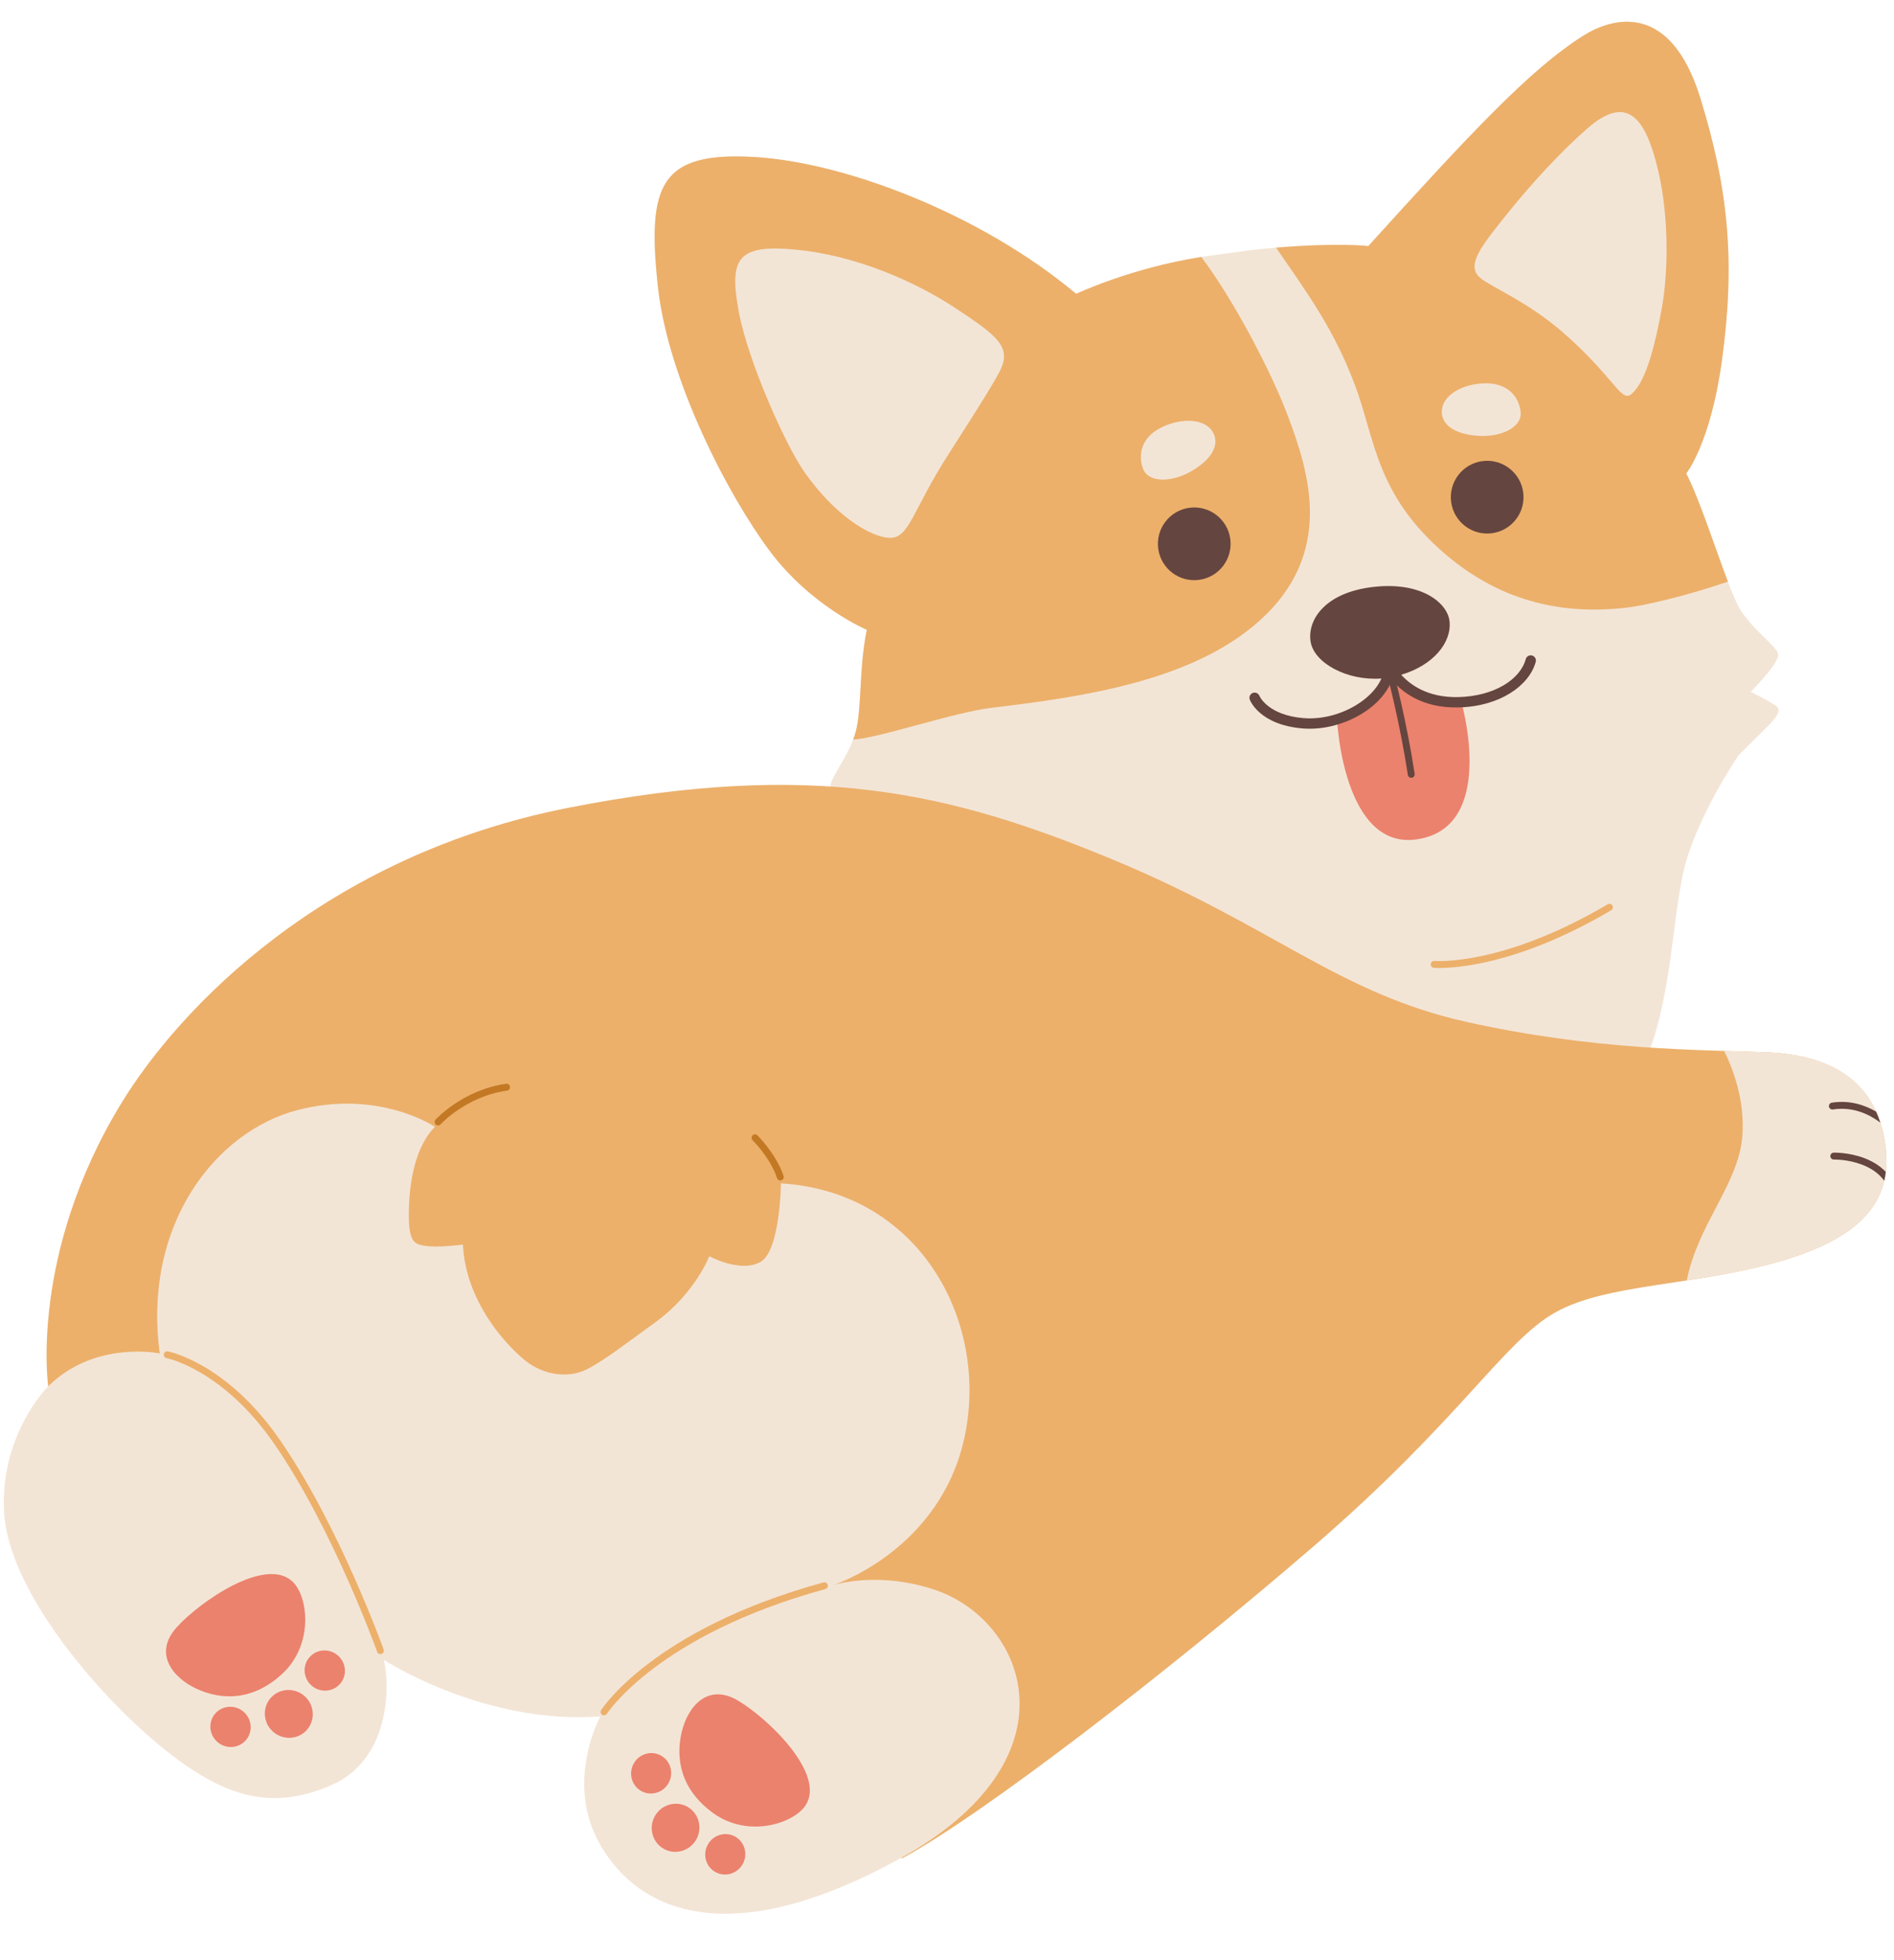
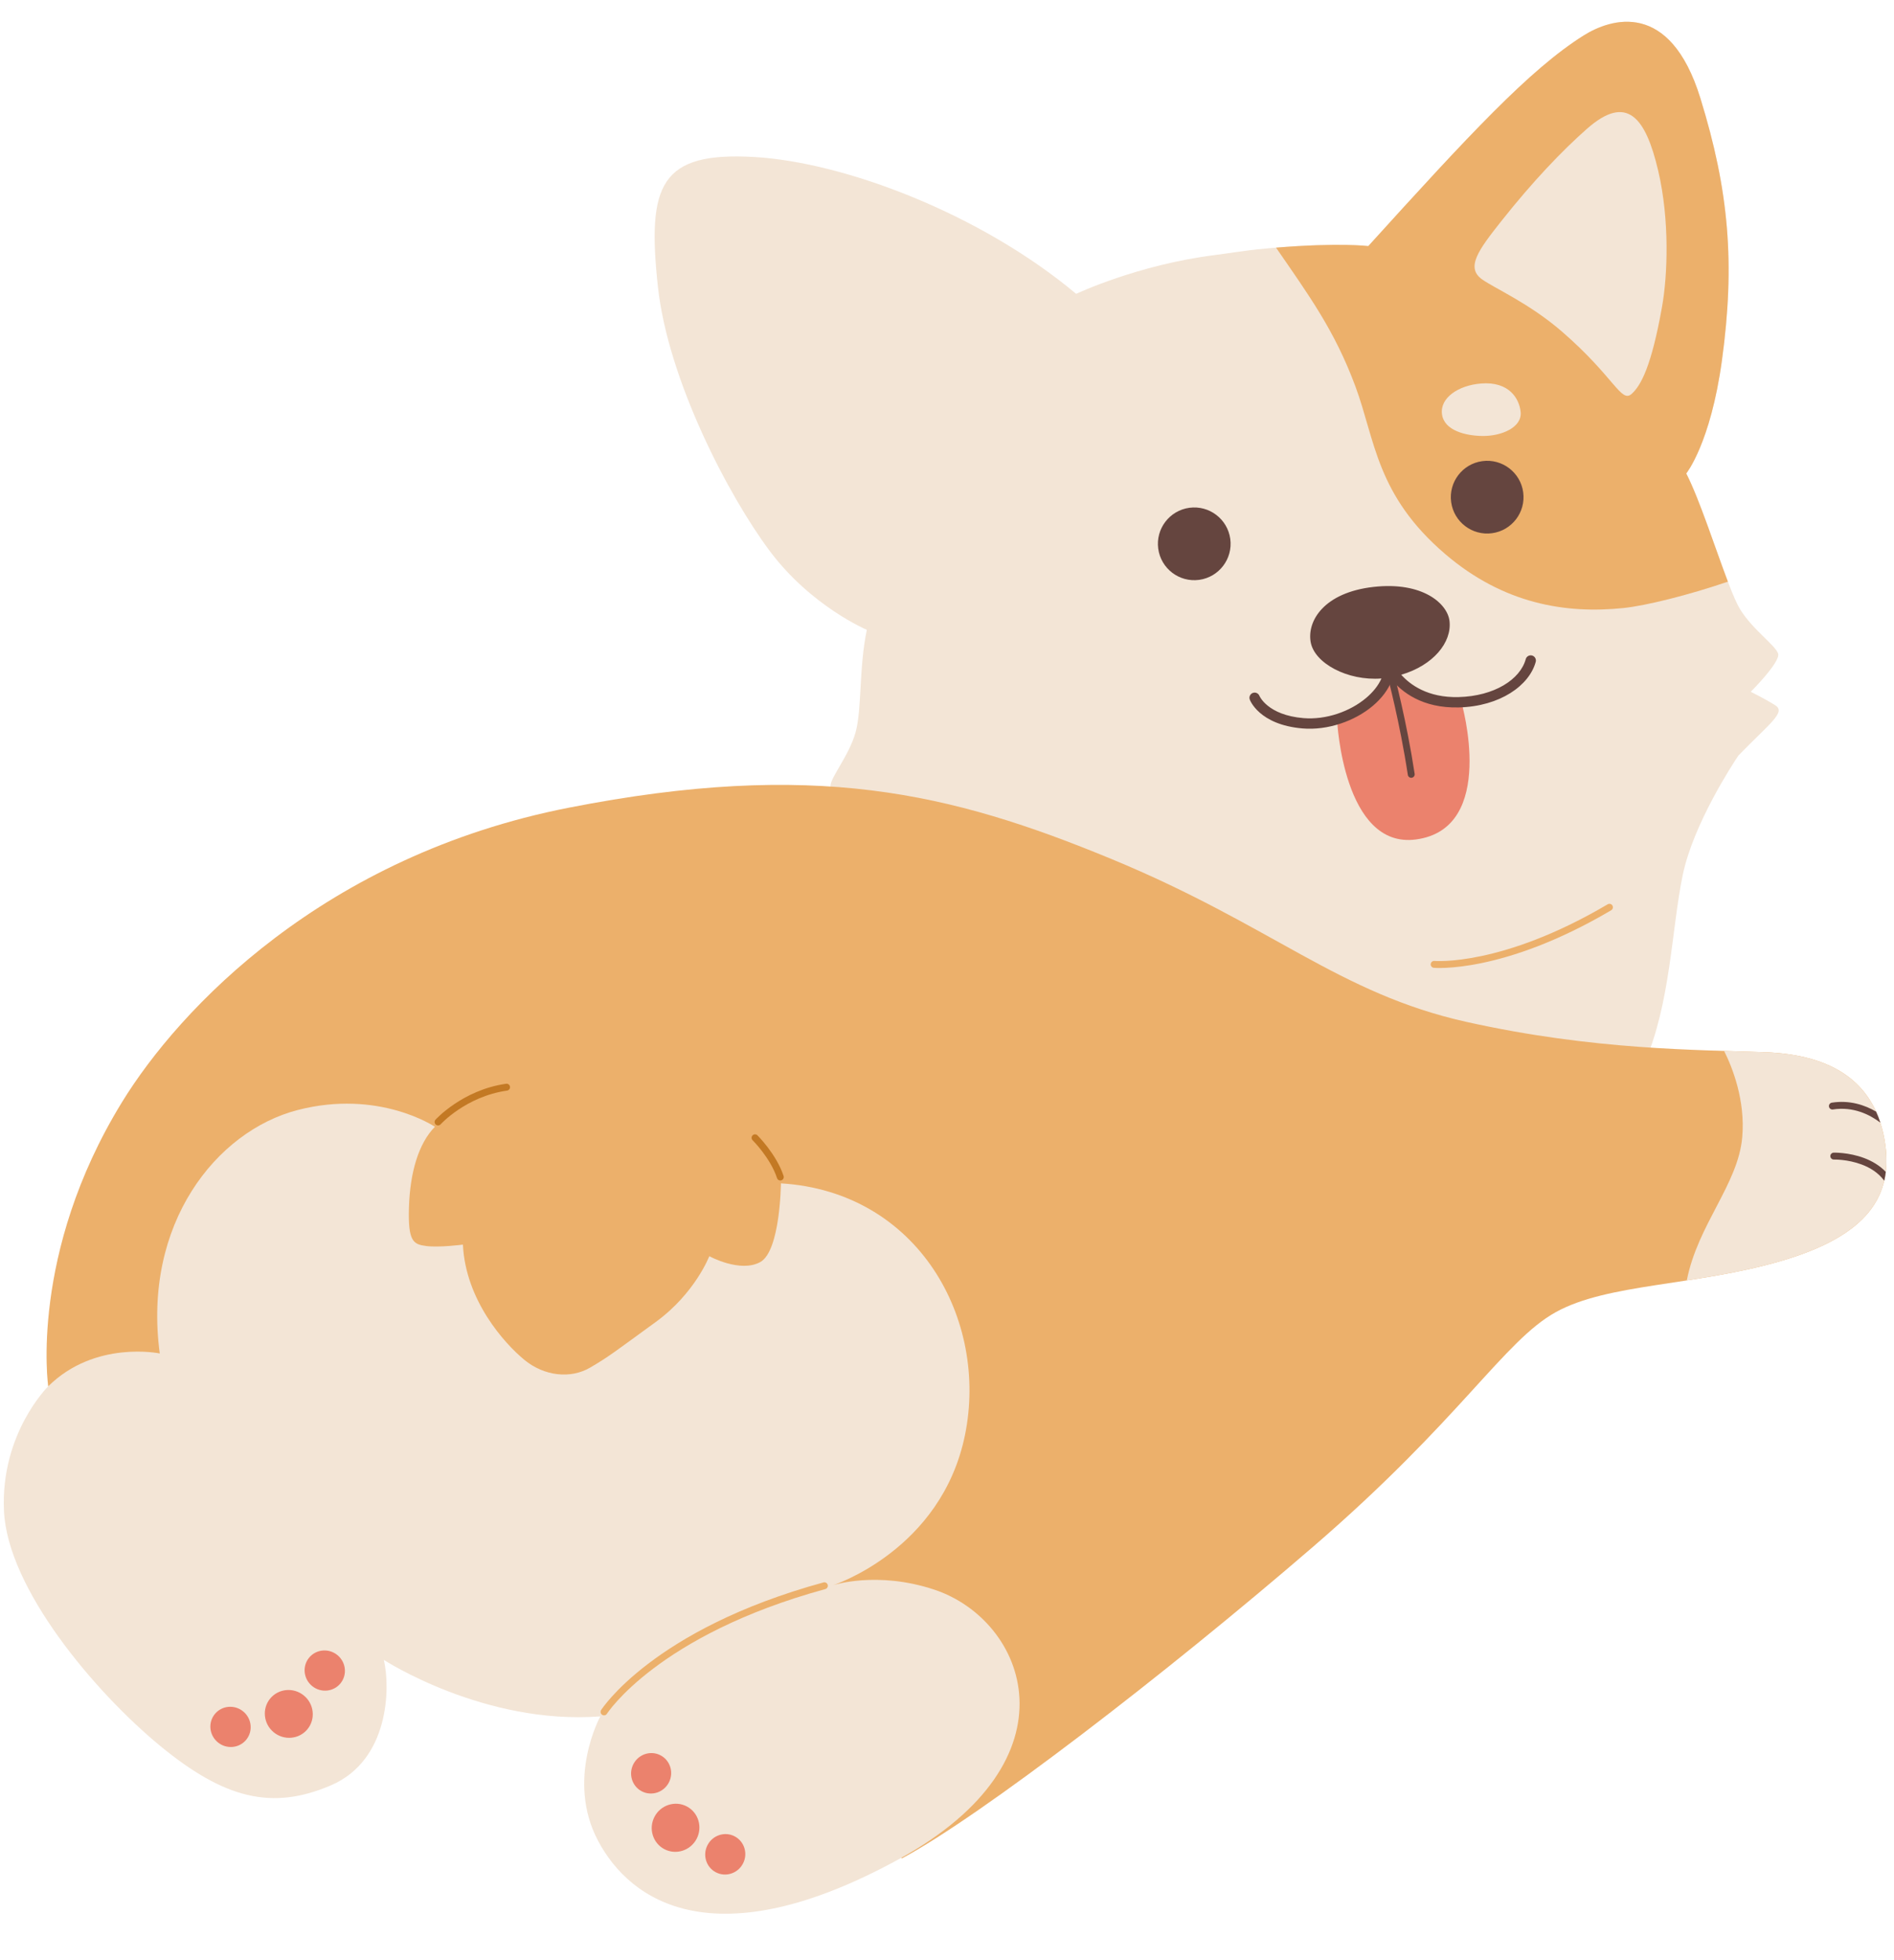
<svg xmlns="http://www.w3.org/2000/svg" clip-rule="evenodd" fill-rule="evenodd" height="207.2" preserveAspectRatio="xMidYMid meet" stroke-linejoin="round" stroke-miterlimit="2" version="1.0" viewBox="-0.4 -2.3 200.3 207.2" width="200.3" zoomAndPan="magnify">
  <g id="change1_1">
    <path d="M131.443,99.575c-3.759,-0.063 -8.479,-0.4 -13.631,-1.369c-7.885,-1.482 -19.473,-5.804 -23.49,-8.17c-4.016,-2.365 -6.091,-3.061 -5.166,-4.073c0.925,-1.012 2.133,-2.072 2.133,-2.072c-0,0 -3.886,-2.201 -3.863,-3.12c0.023,-0.918 1.96,-3.193 2.649,-5.637c0.689,-2.444 0.345,-6.78 1.196,-10.856c-0,0 -5.895,-2.483 -10.274,-8.343c-4.379,-5.859 -10.751,-18.083 -11.819,-27.923c-1.174,-10.814 0.252,-14.3 10.233,-13.713c9.431,0.554 23.789,5.926 33.998,14.463c0,0 6.522,-3.083 14.662,-4.098c0.877,-0.119 3.676,-0.525 4.486,-0.605c8.16,-0.807 11.745,-0.344 11.745,-0.344c10.627,-11.713 17.04,-18.654 22.766,-22.258c2.887,-1.817 9.127,-3.797 12.346,6.594c3.047,9.834 3.688,17.533 2.289,27.748c-1.203,8.781 -3.772,11.952 -3.772,11.952c1.9,3.704 4.355,12.139 5.667,14.313c1.313,2.175 3.782,3.855 4.048,4.734c0.266,0.88 -2.898,4.032 -2.898,4.032c0,0 1.445,0.702 2.605,1.433c1.16,0.73 -0.655,1.951 -3.902,5.297l-0.053,0.078c-0.52,0.776 -4.715,7.15 -5.839,12.55c-1.199,5.759 -1.269,13.563 -4.085,19.982c-1.953,4.452 -26.915,-4.618 -42.031,-10.595Z" fill="#f3e5d6" />
  </g>
  <g id="change2_2">
-     <path d="M89.826,75.88c0.094,-0.246 0.178,-0.495 0.249,-0.746c0.689,-2.444 0.345,-6.78 1.196,-10.856c-0,0 -5.895,-2.483 -10.274,-8.343c-4.379,-5.859 -10.751,-18.083 -11.819,-27.923c-1.174,-10.814 0.252,-14.3 10.233,-13.713c9.431,0.554 23.789,5.926 33.998,14.463c0,0 5.775,-2.73 13.24,-3.898c3.669,4.908 7.528,12.48 9.159,16.826c2.222,5.92 4.988,14.496 -3.063,21.677c-7.182,6.406 -18.883,8.026 -28.233,9.148c-4.112,0.493 -12.005,3.232 -14.686,3.365Z" fill="#ecb06b" />
-   </g>
+     </g>
  <g id="change3_2">
    <path d="M141.011,73.913c-0,0 0.67,13.545 8.329,12.527c8.672,-1.153 4.821,-14.465 4.821,-14.465c0,0 -5.745,0.708 -7.938,-4.306c-0,0 1.041,3.972 -5.212,6.244Z" fill="#eb826d" />
  </g>
  <g id="change4_1">
    <path d="M146.35,69.22c-0,-0 1.293,4.851 2.134,10.389c0.03,0.2 0.217,0.337 0.416,0.306c0.199,-0.03 0.336,-0.216 0.306,-0.415c-0.847,-5.58 -2.151,-10.468 -2.151,-10.468c-0.052,-0.195 -0.252,-0.311 -0.447,-0.259c-0.194,0.052 -0.31,0.252 -0.258,0.447Z" fill="#65453f" />
  </g>
  <g id="change4_2">
    <path d="M145.695,69.422c-3.583,0.278 -7.11,-1.616 -7.489,-3.869c-0.377,-2.235 1.427,-5.213 6.624,-5.807c5.238,-0.598 7.847,1.775 8.062,3.593c0.268,2.275 -1.731,4.7 -5.105,5.689c0.92,1.029 2.788,2.445 6.067,2.36c3.777,-0.098 6.52,-1.868 7.1,-4.008c0.079,-0.292 0.379,-0.464 0.671,-0.386c0.292,0.079 0.464,0.38 0.385,0.672c-0.671,2.48 -3.751,4.703 -8.128,4.816c-3.902,0.102 -6.056,-1.675 -7.073,-2.902c-0.377,1.006 -1.085,1.939 -2.016,2.727c-1.913,1.617 -4.767,2.619 -7.44,2.395c-4.637,-0.388 -5.58,-3.045 -5.58,-3.045c-0.108,-0.282 0.033,-0.598 0.315,-0.707c0.282,-0.108 0.599,0.034 0.707,0.316c0,-0 0.851,2.027 4.649,2.345c2.387,0.2 4.934,-0.696 6.642,-2.14c0.71,-0.601 1.277,-1.296 1.609,-2.049Z" fill="#65453f" />
  </g>
  <g id="change2_3">
    <path d="M151.234,100.007c0,0 7.288,0.679 18.759,-6.085c0.173,-0.102 0.231,-0.326 0.129,-0.5c-0.103,-0.173 -0.327,-0.231 -0.5,-0.129c-11.212,6.611 -18.322,5.987 -18.322,5.987c-0.201,-0.018 -0.378,0.13 -0.396,0.331c-0.018,0.2 0.13,0.378 0.33,0.396Z" fill="#ecb06b" />
  </g>
  <g id="change2_4">
    <path d="M12.49,114.226c6.086,-9.917 21.372,-26.069 47.258,-31.144c25.885,-5.075 40.362,-1.612 57.393,5.423c17.031,7.034 24.025,14.215 37.563,17.224c13.539,3.01 24.45,2.933 31.566,3.199c7.116,0.267 11.533,3.141 12.618,9.193c1.086,6.052 -1.871,10.23 -10.952,12.879c-9.081,2.648 -18.305,2.362 -23.801,5.405c-5.496,3.044 -10.011,11.302 -25.677,24.807c-15.665,13.506 -35.172,28.492 -43.474,32.936l-33.996,-31.828l-56.29,-18.074c0,0 -2.028,-14.02 7.792,-30.02Z" fill="#ecb06b" />
  </g>
  <g id="change1_2">
    <path d="M4.698,144.246c0,0 -5.063,4.975 -4.677,13.187c0.386,8.211 9.598,19.112 16.458,24.775c6.861,5.663 11.91,6.885 18.119,4.219c6.208,-2.666 6.284,-10.384 5.594,-13.26c0,-0 10.618,6.906 22.896,5.972c-0,0 -3.674,6.669 -0.239,13.152c3.435,6.482 12.433,12.538 31.768,1.966c19.335,-10.572 13.52,-25.277 3.805,-28.512c-6.072,-2.022 -10.723,-0.474 -10.723,-0.474c-0,-0 11.467,-3.691 13.955,-15.884c2.487,-12.193 -4.927,-25.708 -19.467,-26.595c0,-0 -0.059,7.159 -2.19,8.323c-2.13,1.164 -5.386,-0.624 -5.386,-0.624c0,-0 -1.497,3.936 -5.694,6.98c-4.198,3.045 -4.849,3.597 -6.913,4.802c-2.065,1.204 -4.847,0.905 -6.947,-0.821c-2.1,-1.726 -6.218,-6.279 -6.502,-12.185c0,0 -2.518,0.328 -3.873,0.15c-1.354,-0.178 -1.952,-0.432 -1.832,-4.125c0.12,-3.692 1.026,-6.735 2.744,-8.48c-0,0 -5.922,-4 -14.529,-1.767c-8.608,2.232 -16.405,12.055 -14.569,25.729c0,0 -6.829,-1.436 -11.798,3.472Z" fill="#f3e5d6" />
  </g>
  <g id="change5_1">
    <path d="M79.192,118.235c0,0 1.872,1.851 2.583,4.002c0.063,0.192 0.27,0.296 0.461,0.232c0.191,-0.063 0.295,-0.269 0.232,-0.461c-0.761,-2.305 -2.762,-4.291 -2.762,-4.291c-0.143,-0.142 -0.374,-0.141 -0.516,0.002c-0.142,0.143 -0.141,0.375 0.002,0.516Zm-32.992,-1.685c-0,-0 2.669,-2.943 7.024,-3.563c0.2,-0.029 0.338,-0.214 0.31,-0.413c-0.028,-0.2 -0.213,-0.338 -0.413,-0.31c-4.63,0.659 -7.463,3.796 -7.463,3.796c-0.135,0.15 -0.123,0.38 0.026,0.516c0.15,0.135 0.381,0.123 0.516,-0.026Z" fill="#c37924" />
  </g>
  <g id="change1_3">
    <path d="M181.934,108.794c1.57,0.047 3.018,0.085 4.336,0.134c7.116,0.267 11.533,3.141 12.618,9.193c1.086,6.052 -1.871,10.23 -10.952,12.879c-3.362,0.98 -6.743,1.558 -9.949,2.052c1.17,-5.939 5.43,-10.153 5.864,-15.144c0.339,-3.901 -1.041,-7.362 -1.917,-9.114Z" fill="#f3e5d6" />
  </g>
  <g id="change4_3">
    <path d="M198.868,122.515c-0.632,-0.864 -1.52,-1.39 -2.383,-1.714c-1.502,-0.566 -2.942,-0.526 -2.942,-0.526c-0.201,0.006 -0.369,-0.152 -0.375,-0.354c-0.006,-0.201 0.153,-0.369 0.354,-0.375c0,-0 1.576,-0.048 3.221,0.571c0.804,0.303 1.623,0.765 2.289,1.461c-0.038,0.319 -0.093,0.631 -0.164,0.937Zm-0.414,-6.143c-1.132,-0.857 -2.865,-1.721 -5.015,-1.39c-0.199,0.031 -0.385,-0.106 -0.416,-0.305c-0.031,-0.199 0.106,-0.385 0.305,-0.416c1.88,-0.289 3.472,0.244 4.676,0.946c0.168,0.371 0.319,0.759 0.45,1.165Z" fill="#65453f" />
  </g>
  <g fill="#ecb06b" id="change2_1">
-     <path d="M17.211,141.269c-0,-0 5.905,1.134 11.384,9.051c6.252,9.034 10.889,21.994 10.889,21.994c0.068,0.19 0.277,0.288 0.467,0.221c0.19,-0.068 0.288,-0.277 0.221,-0.467c-0,-0 -4.676,-13.059 -10.977,-22.163c-5.687,-8.218 -11.85,-9.353 -11.85,-9.353c-0.198,-0.038 -0.388,0.093 -0.426,0.291c-0.037,0.198 0.094,0.389 0.292,0.426Z" />
    <path d="M63.787,178.86c-0,0 5.335,-8.32 23.093,-13.179c0.194,-0.053 0.308,-0.254 0.255,-0.448c-0.053,-0.194 -0.254,-0.309 -0.448,-0.256c-18.107,4.954 -23.516,13.491 -23.516,13.491c-0.108,0.17 -0.058,0.396 0.112,0.504c0.17,0.108 0.396,0.058 0.504,-0.112Z" />
  </g>
  <g fill="#eb826d" id="change3_3">
-     <path d="M30.518,164.871c1.715,1.599 2.263,6.695 -1.066,9.766c-3.163,2.918 -6.474,2.769 -9.045,1.591c-2.572,-1.178 -4.608,-3.765 -2.114,-6.515c2.493,-2.75 9.385,-7.492 12.225,-4.842Z" />
    <path d="M35.604,175.653c-0.739,0.902 -2.083,1.025 -2.998,0.275c-0.916,-0.751 -1.059,-2.092 -0.319,-2.994c0.739,-0.902 2.083,-1.025 2.998,-0.275c0.916,0.751 1.058,2.092 0.319,2.994Z" />
    <path d="M25.638,181.609c-0.739,0.902 -2.083,1.025 -2.998,0.274c-0.916,-0.75 -1.059,-2.092 -0.319,-2.994c0.739,-0.902 2.083,-1.025 2.998,-0.274c0.916,0.75 1.059,2.092 0.319,2.994Z" />
    <path d="M32.115,180.494c-0.88,1.073 -2.478,1.219 -3.567,0.326c-1.089,-0.892 -1.259,-2.488 -0.38,-3.561c0.88,-1.073 2.478,-1.22 3.567,-0.327c1.089,0.893 1.259,2.489 0.38,3.562Z" />
  </g>
  <g fill="#eb826d" id="change3_1">
-     <path d="M84.84,188.466c-1.222,2.001 -6.103,3.563 -9.781,0.92c-3.494,-2.511 -4.015,-5.784 -3.378,-8.54c0.636,-2.756 2.761,-5.271 5.957,-3.382c3.195,1.89 9.226,7.687 7.202,11.002Z" />
    <path d="M75.301,195.617c-1.032,-0.543 -1.423,-1.834 -0.872,-2.882c0.551,-1.048 1.836,-1.457 2.868,-0.915c1.033,0.543 1.424,1.835 0.873,2.882c-0.551,1.048 -1.837,1.458 -2.869,0.915Z" />
    <path d="M67.462,187.053c-1.032,-0.543 -1.423,-1.835 -0.872,-2.882c0.551,-1.048 1.837,-1.458 2.869,-0.915c1.032,0.543 1.423,1.834 0.872,2.882c-0.551,1.048 -1.836,1.458 -2.869,0.915Z" />
    <path d="M69.857,193.172c-1.228,-0.645 -1.693,-2.181 -1.037,-3.428c0.655,-1.246 2.184,-1.734 3.412,-1.088c1.228,0.646 1.693,2.182 1.038,3.429c-0.655,1.246 -2.185,1.733 -3.413,1.087Z" />
  </g>
  <g id="change2_5">
    <path d="M134.547,23.879c6.756,-0.551 9.755,-0.164 9.755,-0.164c10.627,-11.713 17.04,-18.654 22.766,-22.258c2.887,-1.817 9.127,-3.797 12.346,6.594c3.047,9.834 3.688,17.533 2.289,27.748c-1.203,8.781 -3.772,11.952 -3.772,11.952c1.392,2.714 3.082,7.966 4.402,11.436c-4.2,1.434 -8.687,2.544 -11.047,2.789c-6.084,0.63 -12.663,-0.42 -18.842,-5.701c-7.315,-6.253 -7.396,-12.058 -9.507,-17.738c-2.202,-5.927 -4.937,-9.646 -8.39,-14.658Z" fill="#ecb06b" />
  </g>
  <g id="change1_4">
    <path d="M93.61,54.55c-2.043,-0.119 -5.769,-2.393 -9.006,-7.051c-1.948,-2.803 -5.89,-11.585 -6.87,-16.827c-1.073,-5.742 -0.09,-7.156 6.029,-6.581c6.199,0.582 12.498,3.285 16.936,6.217c4.439,2.932 5.931,4.097 4.625,6.651c-0.787,1.537 -3.456,5.705 -5.342,8.638c-3.972,6.174 -4.205,9.079 -6.372,8.953Z" fill="#f3e5d6" />
  </g>
  <g id="change1_5">
    <path d="M172.158,39.335c0.963,-0.87 2.082,-2.858 3.21,-9.203c0.597,-3.36 0.812,-9.195 -0.406,-14.387c-1.335,-5.687 -3.32,-8.146 -7.539,-4.425c-2.62,2.31 -5.71,5.539 -9.014,9.707c-2.487,3.136 -3.836,4.97 -2.049,6.221c1.415,0.989 5.008,2.535 8.468,5.541c5.542,4.814 6.21,7.559 7.33,6.546Z" fill="#f3e5d6" />
  </g>
  <g id="change1_6">
    <path d="M120.479,47.241c-0.504,-1.325 -0.362,-3.451 2.405,-4.564c2.242,-0.901 4.584,-0.585 5.146,1.066c0.563,1.652 -1.221,3.149 -2.793,3.959c-1.803,0.929 -4.176,1.068 -4.758,-0.461Z" fill="#f3e5d6" />
  </g>
  <g id="change1_7">
    <path d="M160.416,41.253c-0.139,-1.411 -1.214,-3.25 -4.187,-3.013c-2.408,0.193 -4.364,1.52 -4.131,3.249c0.233,1.729 2.497,2.274 4.265,2.298c2.029,0.027 4.215,-0.906 4.053,-2.534Z" fill="#f3e5d6" />
  </g>
  <g id="change4_4">
    <path d="M125.384,51.378c2.103,-0.284 4.04,1.193 4.324,3.295c0.283,2.103 -1.193,4.04 -3.296,4.324c-2.103,0.283 -4.04,-1.193 -4.324,-3.296c-0.283,-2.103 1.194,-4.04 3.296,-4.323Z" fill="#65453f" />
  </g>
  <g id="change4_5">
    <path d="M156.363,46.446c-2.103,0.284 -3.579,2.221 -3.296,4.324c0.284,2.102 2.221,3.579 4.324,3.295c2.102,-0.283 3.579,-2.221 3.295,-4.323c-0.283,-2.103 -2.221,-3.579 -4.323,-3.296Z" fill="#65453f" />
  </g>
</svg>